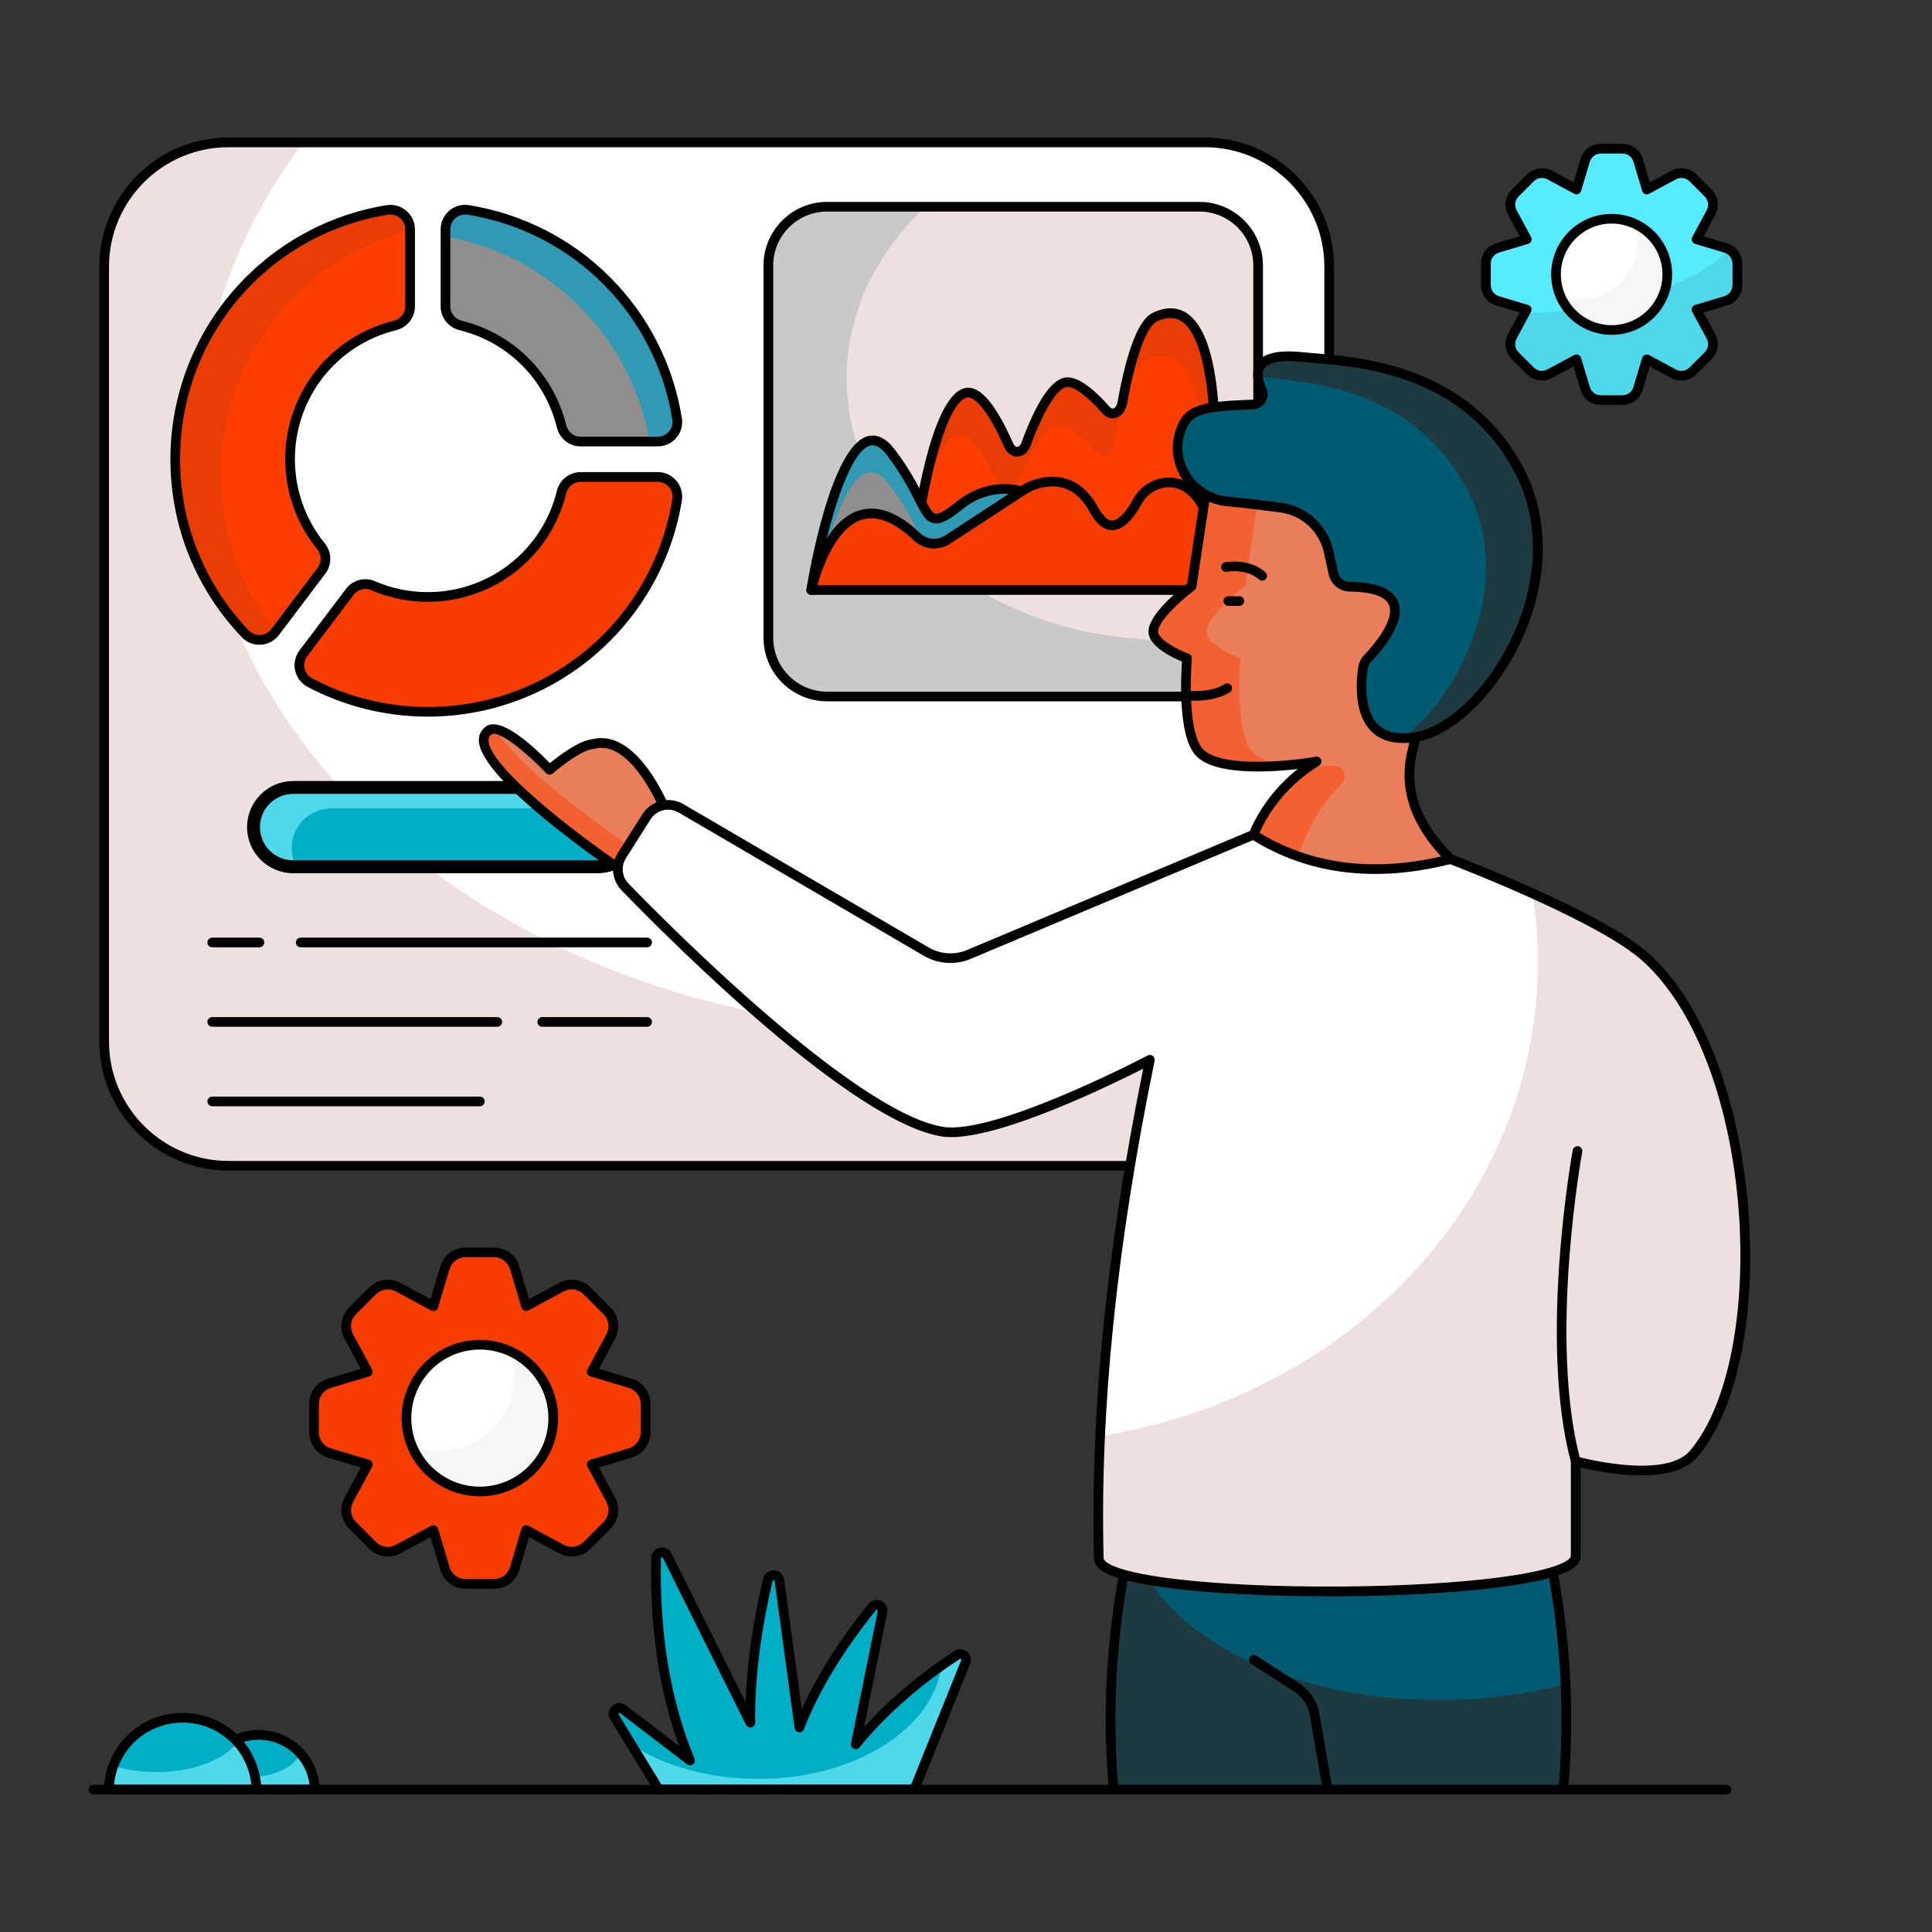
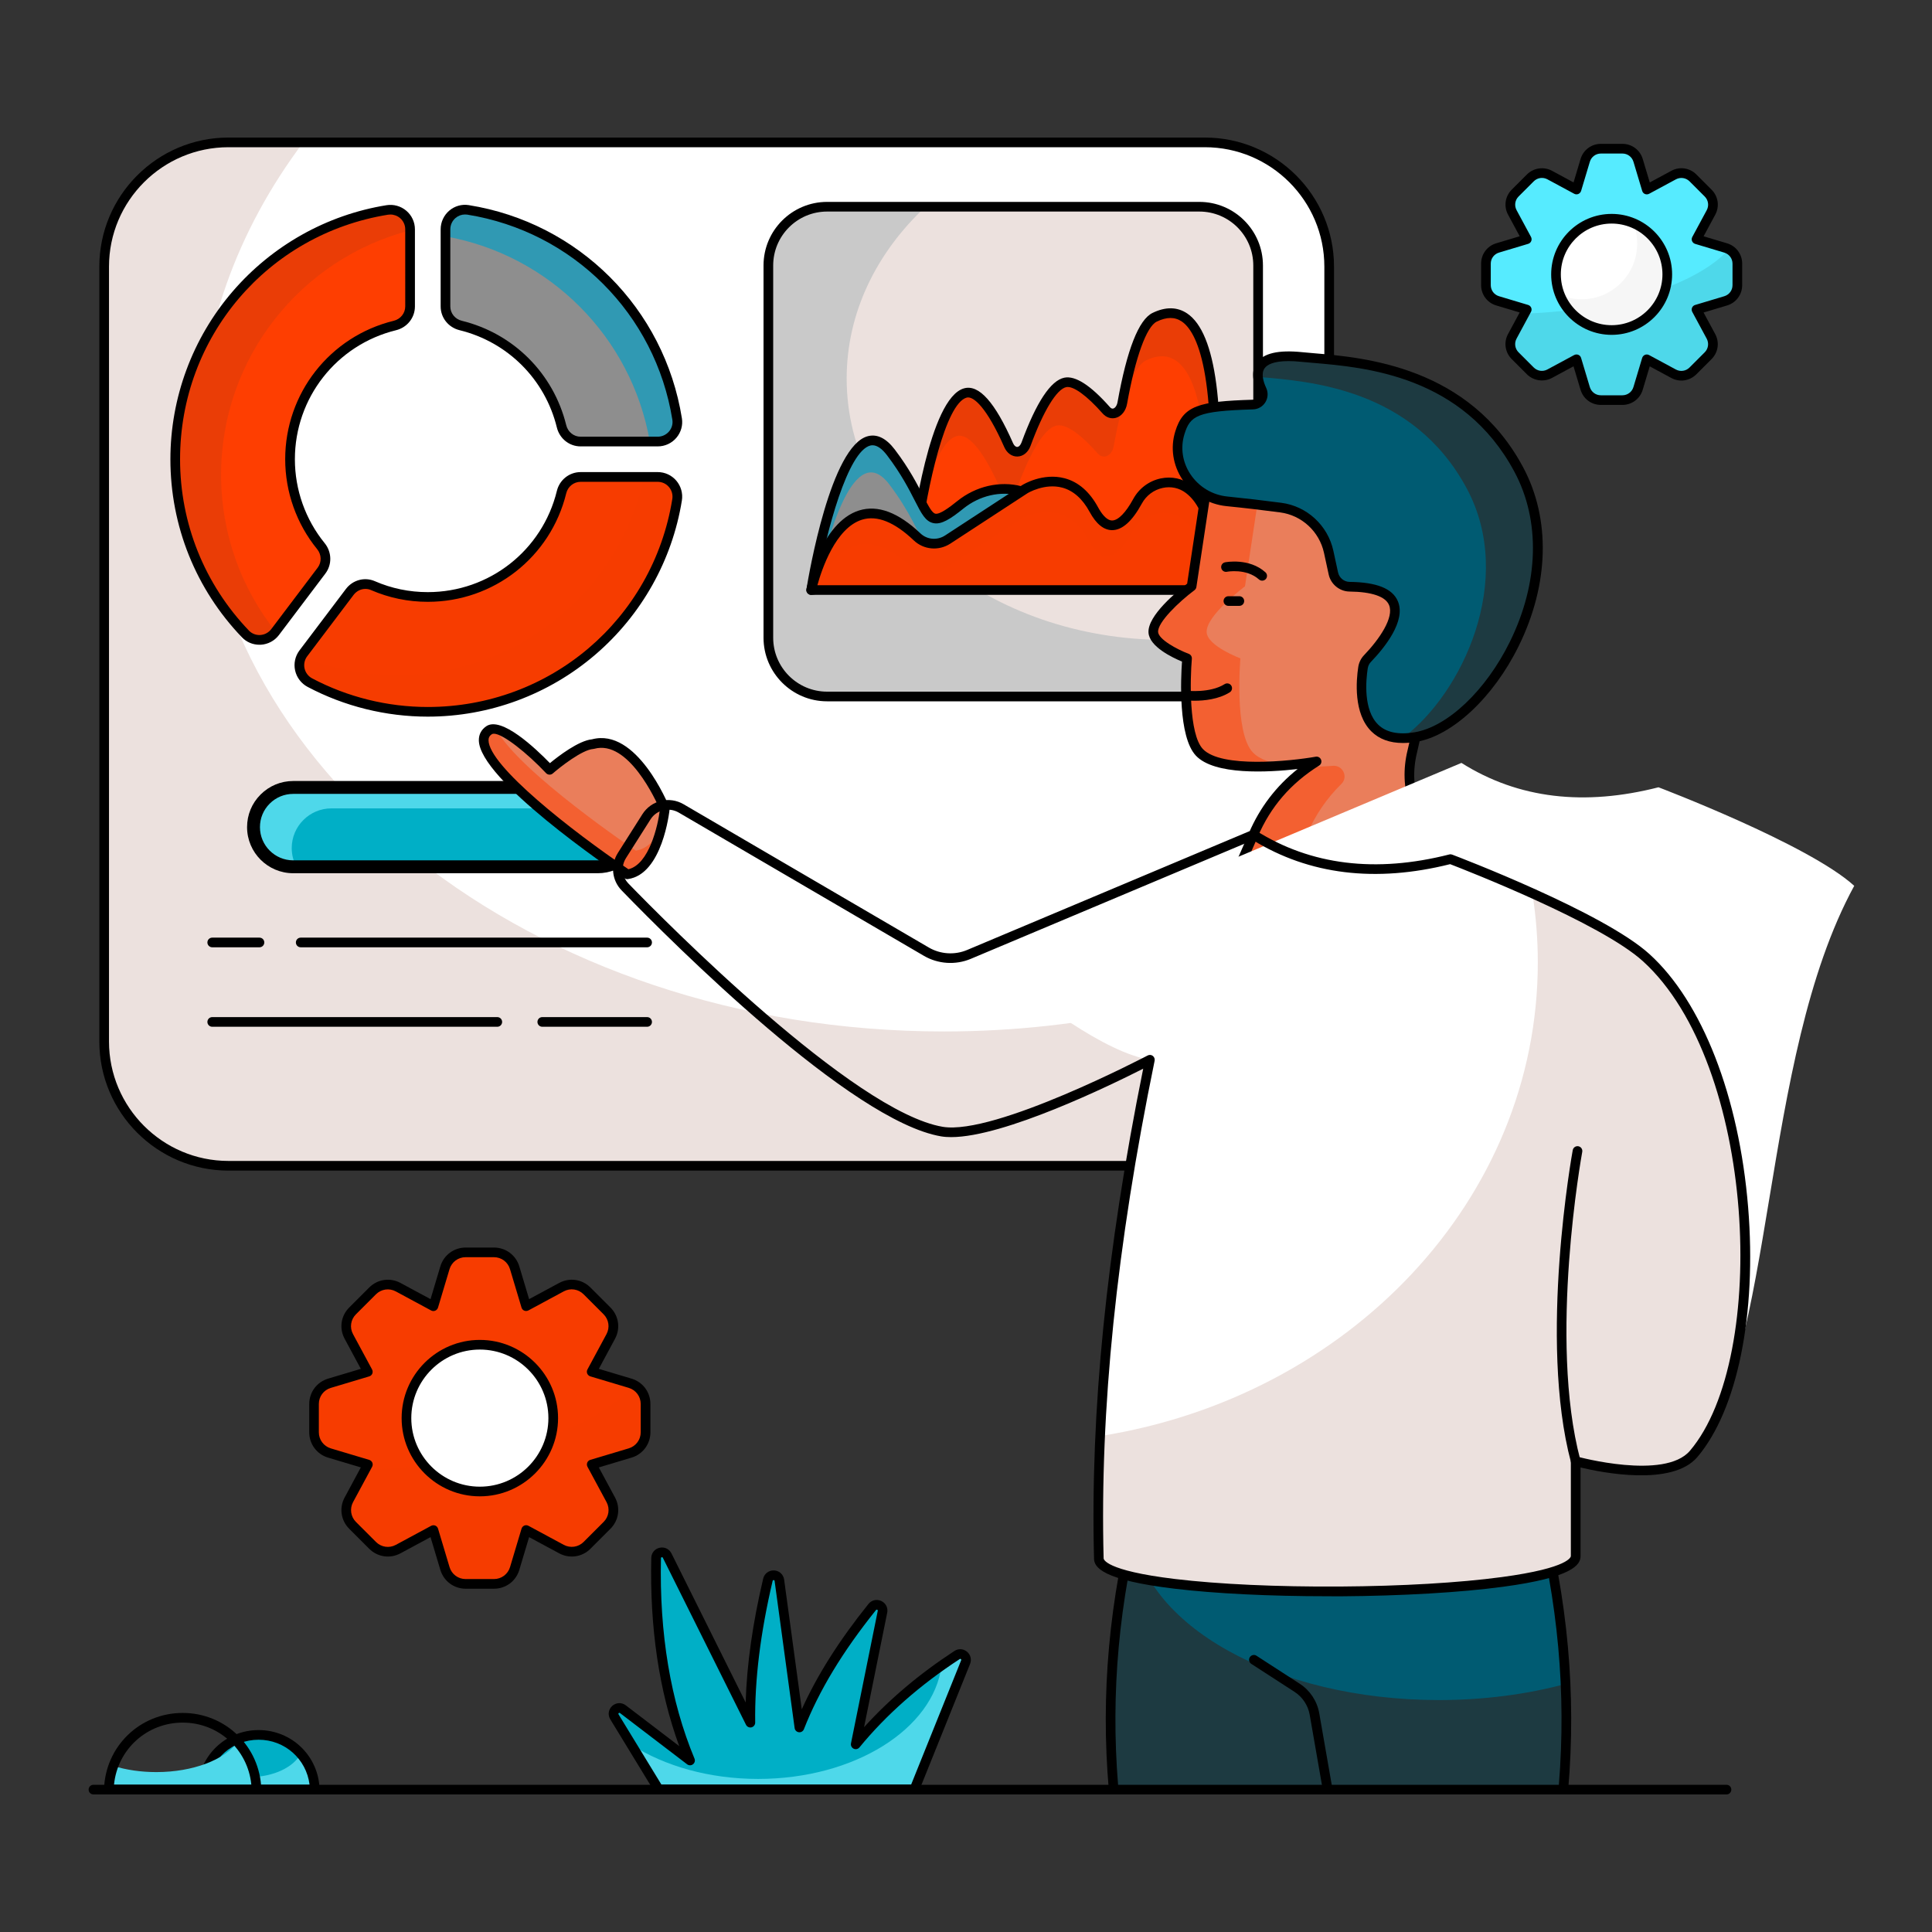
<svg xmlns="http://www.w3.org/2000/svg" xml:space="preserve" id="BusinessAnalysis" x="0" y="0" enable-background="new 0 0 600 600" version="1.1" viewBox="0 0 600 600">
  <rect x="0" y="0" width="600" height="600" fill="#333333" stroke="none" />
  <g fill="#000000" class="color000000 svgShape">
    <g fill="#000000" class="color000000 svgShape">
      <g fill="#000000" class="color000000 svgShape">
        <g fill="#000000" class="color000000 svgShape">
          <path d="M194.82,271.53c0,0-54.65-36.73-42.97-44.73c4.42-3.03,18.82,12.27,18.82,12.27s8.77-7.64,13.44-7.98      c12.81-3.56,22.35,20.11,22.35,20.11S204.46,270.17,194.82,271.53z" fill="#000000" class="color000000 svgShape" />
        </g>
      </g>
      <g fill="#000000" class="color000000 svgShape">
        <g fill="#000000" class="color000000 svgShape">
          <path d="M194.82,271.53c0,0-54.65-36.73-42.97-44.73c4.42-3.03,18.82,12.27,18.82,12.27s8.77-7.64,13.44-7.98      c12.81-3.56,22.35,20.11,22.35,20.11S204.46,270.17,194.82,271.53z" fill="#000000" class="color000000 svgShape" />
        </g>
      </g>
      <g fill="#000000" class="color000000 svgShape">
        <g fill="#000000" class="color000000 svgShape">
          <path d="M194.82,271.53c0,0-54.65-36.73-42.97-44.73c4.42-3.03,18.82,12.27,18.82,12.27s8.77-7.64,13.44-7.98      c12.81-3.56,22.35,20.11,22.35,20.11S204.46,270.17,194.82,271.53z" fill="#000000" class="color000000 svgShape" />
        </g>
      </g>
      <g fill="#000000" class="color000000 svgShape">
        <g fill="#000000" class="color000000 svgShape">
          <g fill="#000000" class="color000000 svgShape">
            <path fill="#ffffff" d="M412.79,82.81v240.63c0,21.32-17.28,38.6-38.6,38.6H70.95c-21.32,0-38.6-17.27-38.6-38.6V82.81       c0-21.31,17.27-38.59,38.6-38.59h303.24C395.5,44.22,412.79,61.5,412.79,82.81z" class="colorffffff svgShape" />
          </g>
          <g fill="#000000" class="color000000 svgShape">
            <path fill="#ece1de" d="M412.79,293.99v29.44c0,21.32-17.28,38.6-38.6,38.6H70.95c-21.32,0-38.6-17.27-38.6-38.6V82.81       c0-21.31,17.27-38.59,38.6-38.59h23.22c-20.53,27.31-32.32,59.2-32.32,93.27c0,100.97,103.56,182.84,231.3,182.84       C336.94,320.33,377.88,310.71,412.79,293.99z" class="colorece9de svgShape" />
          </g>
          <g fill="#000000" class="color000000 svgShape">
            <path d="M374.19,363.54H70.95c-22.11,0-40.1-17.99-40.1-40.1V82.81c0-22.1,17.99-40.09,40.1-40.09h303.24       c22.11,0,40.1,17.98,40.1,40.09v240.63C414.29,345.55,396.3,363.54,374.19,363.54z M70.95,45.72       c-20.46,0-37.1,16.64-37.1,37.09v240.63c0,20.45,16.64,37.1,37.1,37.1h303.24c20.45,0,37.1-16.64,37.1-37.1V82.81       c0-20.45-16.64-37.09-37.1-37.09H70.95z" fill="#000000" class="color000000 svgShape" />
          </g>
          <g fill="#000000" class="color000000 svgShape">
            <path fill="#00afc6" d="M197.97,256.87c0,3.4-1.38,6.48-3.62,8.71c-2.23,2.23-5.31,3.61-8.71,3.61H91.06       c-6.8,0-12.33-5.52-12.33-12.32c0-3.4,1.38-6.48,3.62-8.71c2.23-2.23,5.31-3.61,8.71-3.61h94.58       C192.44,244.55,197.97,250.07,197.97,256.87z" class="color3b6efd svgShape" />
          </g>
          <g fill="#000000" class="color000000 svgShape">
            <path fill="#4ed8ea" d="M196.51,251.05h-93.58c-3.41,0-6.48,1.38-8.71,3.61c-2.24,2.23-3.62,5.32-3.62,8.71       c0,2.1,0.53,4.09,1.46,5.82h-1c-6.8,0-12.33-5.52-12.33-12.32c0-3.4,1.38-6.48,3.62-8.71c2.23-2.23,5.31-3.61,8.71-3.61h94.58       C190.33,244.55,194.42,247.18,196.51,251.05z" class="color4e4eea svgShape" />
          </g>
          <g fill="#000000" class="color000000 svgShape">
            <path d="M185.64,271.19H91.06c-7.9,0-14.33-6.42-14.33-14.32c0-3.83,1.49-7.43,4.21-10.13c2.7-2.7,6.3-4.19,10.12-4.19h94.58       c7.9,0,14.33,6.42,14.33,14.32c0,3.83-1.49,7.43-4.21,10.13C193.06,269.7,189.47,271.19,185.64,271.19z M91.06,246.55       c-2.76,0-5.35,1.07-7.3,3.02c-1.96,1.95-3.03,4.54-3.03,7.3c0,5.69,4.63,10.32,10.33,10.32h94.58c2.76,0,5.35-1.07,7.3-3.02       c1.96-1.95,3.03-4.54,3.03-7.3c0-5.69-4.63-10.32-10.33-10.32H91.06z" fill="#000000" class="color000000 svgShape" />
          </g>
          <g fill="#000000" class="color000000 svgShape">
            <g fill="#000000" class="color000000 svgShape">
              <path d="M200.97,294.19H93.39c-0.83,0-1.5-0.67-1.5-1.5s0.67-1.5,1.5-1.5h107.58c0.83,0,1.5,0.67,1.5,1.5        S201.8,294.19,200.97,294.19z" fill="#000000" class="color000000 svgShape" />
            </g>
            <g fill="#000000" class="color000000 svgShape">
              <path d="M80.58,294.19H65.91c-0.83,0-1.5-0.67-1.5-1.5s0.67-1.5,1.5-1.5h14.67c0.83,0,1.5,0.67,1.5,1.5        S81.41,294.19,80.58,294.19z" fill="#000000" class="color000000 svgShape" />
            </g>
            <g fill="#000000" class="color000000 svgShape">
              <path d="M154.44,318.87H65.91c-0.83,0-1.5-0.67-1.5-1.5s0.67-1.5,1.5-1.5h88.53c0.83,0,1.5,0.67,1.5,1.5        S155.27,318.87,154.44,318.87z" fill="#000000" class="color000000 svgShape" />
            </g>
            <g fill="#000000" class="color000000 svgShape">
-               <path d="M149.02,343.56h-83.1c-0.83,0-1.5-0.67-1.5-1.5s0.67-1.5,1.5-1.5h83.1c0.83,0,1.5,0.67,1.5,1.5        S149.84,343.56,149.02,343.56z" fill="#000000" class="color000000 svgShape" />
-             </g>
+               </g>
          </g>
          <g fill="#000000" class="color000000 svgShape">
            <g fill="#000000" class="color000000 svgShape">
              <g fill="#000000" class="color000000 svgShape">
                <path fill="#fe3e01" d="M90.08,142.63c0-20.11,13.88-36.97,32.57-41.55c2.75-0.67,4.71-3.1,4.71-5.93V71.22         c0-3.77-3.38-6.62-7.11-6.02c-37.32,6.03-65.83,38.4-65.83,77.42c0,21.06,8.31,40.19,21.81,54.27         c2.57,2.68,6.96,2.36,9.2-0.61l14.42-19.09c1.71-2.27,1.6-5.39-0.2-7.6C93.67,162.24,90.08,152.86,90.08,142.63z" class="colorfe2001 svgShape" />
              </g>
            </g>
            <g fill="#000000" class="color000000 svgShape">
              <g fill="#000000" class="color000000 svgShape">
                <path fill="#ea3d06" d="M120.26,65.2c-37.32,6.02-65.83,38.41-65.83,77.42c0,21.06,8.3,40.19,21.81,54.27         c2.58,2.69,6.96,2.36,9.21-0.61l0.12-0.16c-10.58-13.37-16.91-30.27-16.91-48.66c0-36.49,24.95-67.18,58.7-75.92v-0.32         C127.36,67.46,123.97,64.6,120.26,65.2z" class="colorea1b06 svgShape" />
              </g>
            </g>
            <g fill="#000000" class="color000000 svgShape">
              <path fill="#f73c00" d="M180.33,148.12c-2.83,0-5.26,1.96-5.93,4.71c-4.58,18.69-21.44,32.57-41.55,32.57        c-6.05,0-11.82-1.26-17.04-3.53c-2.55-1.11-5.52-0.25-7.2,1.96L94.2,202.91c-2.28,3.01-1.29,7.33,2.05,9.09        c10.92,5.78,23.38,9.05,36.6,9.05c39.02,0,71.4-28.51,77.42-65.83c0.6-3.72-2.25-7.11-6.02-7.11H180.33z" class="colorf7ab00 svgShape" />
            </g>
            <g fill="#000000" class="color000000 svgShape">
              <path fill="#f63c00" d="M210.28,155.23c-6.02,37.32-38.4,65.82-77.42,65.82c-13.23,0-25.68-3.27-36.6-9.05        c-3.02-1.59-4.12-5.27-2.62-8.18c9.19,3.8,19.26,5.88,29.83,5.88c37.52,0,68.91-26.37,76.61-61.59h4.18        C208.03,148.12,210.88,151.51,210.28,155.23z" class="colorf68b00 svgShape" />
            </g>
          </g>
          <g fill="#000000" class="color000000 svgShape">
            <path fill="#8e8e8e" d="M138.35,71.22v23.96c0,2.83,1.97,5.23,4.72,5.9c15.41,3.78,27.55,15.92,31.33,31.33       c0.67,2.75,3.07,4.72,5.9,4.72h23.96c3.72,0,6.62-3.31,6.04-6.99c-5.33-33.32-31.64-59.63-64.96-64.96       C141.66,64.6,138.35,67.5,138.35,71.22z" class="color8a39e3 svgShape" />
          </g>
          <g fill="#000000" class="color000000 svgShape">
            <path fill="#3099b3" d="M204.26,137.13h-2.46c-5.63-32.39-31.1-57.97-63.45-63.72v-2.18c0-3.73,3.32-6.62,6.98-6.04       c33.32,5.34,59.64,31.64,64.96,64.96C210.89,133.82,207.98,137.13,204.26,137.13z" class="color7530b3 svgShape" />
          </g>
          <g fill="#000000" class="color000000 svgShape">
            <g fill="#000000" class="color000000 svgShape">
              <path d="M80.54,200.23c-2.04,0-3.98-0.82-5.39-2.29c-14.34-14.95-22.23-34.59-22.23-55.31c0-19.1,6.85-37.59,19.28-52.06        c12.3-14.32,29.28-23.85,47.81-26.84c2.22-0.36,4.47,0.27,6.18,1.72c1.7,1.44,2.67,3.55,2.67,5.78v23.93        c0,3.51-2.41,6.54-5.85,7.39c-18.5,4.53-31.43,21.02-31.43,40.09c0,9.46,3.28,18.71,9.24,26.03c2.25,2.76,2.35,6.65,0.23,9.45        l-14.42,19.09c-1.35,1.79-3.41,2.89-5.65,3.02C80.84,200.22,80.69,200.23,80.54,200.23z M121.24,66.62        c-0.25,0-0.5,0.02-0.75,0.06c-37.41,6.04-64.57,37.98-64.57,75.94c0,19.94,7.6,38.85,21.4,53.23c0.9,0.94,2.18,1.43,3.49,1.36        c1.36-0.08,2.61-0.75,3.43-1.83l14.42-19.09c1.28-1.69,1.21-4.06-0.17-5.75c-6.4-7.85-9.92-17.77-9.92-27.92        c0-20.46,13.86-38.14,33.71-43c2.1-0.51,3.57-2.35,3.57-4.47V71.22c0-1.35-0.59-2.62-1.61-3.49        C123.4,67.01,122.33,66.62,121.24,66.62z" fill="#000000" class="color000000 svgShape" />
            </g>
            <g fill="#000000" class="color000000 svgShape">
              <path d="M132.85,222.56c-12.99,0-25.89-3.19-37.3-9.23c-1.99-1.05-3.41-2.91-3.9-5.11c-0.48-2.17,0.01-4.44,1.35-6.22        l14.42-19.08c2.12-2.81,5.82-3.81,8.99-2.43c5.19,2.26,10.73,3.4,16.44,3.4c19.07,0,35.56-12.92,40.09-31.43        c0.84-3.45,3.88-5.85,7.39-5.85h23.93c2.23,0,4.33,0.97,5.78,2.67c1.45,1.71,2.08,3.96,1.72,6.18        c-2.99,18.53-12.52,35.51-26.84,47.81C170.44,215.71,151.96,222.56,132.85,222.56z M113.48,182.89        c-1.39,0-2.75,0.66-3.66,1.85L95.4,203.82c-0.81,1.07-1.11,2.44-0.82,3.76c0.3,1.33,1.16,2.46,2.37,3.1        c10.98,5.81,23.39,8.88,35.9,8.88c37.96,0,69.9-27.16,75.94-64.57c0.22-1.35-0.16-2.72-1.05-3.75        c-0.87-1.03-2.15-1.61-3.49-1.61h-23.93c-2.12,0-3.96,1.47-4.47,3.56c-4.86,19.85-22.54,33.71-43,33.71        c-6.13,0-12.06-1.23-17.63-3.65C114.66,183,114.06,182.89,113.48,182.89z" fill="#000000" class="color000000 svgShape" />
            </g>
          </g>
          <g fill="#000000" class="color000000 svgShape">
            <path fill="#ece1de" d="M390.72,82.44v115.62c0,10.08-8.17,18.24-18.24,18.24H256.86c-10.08,0-18.24-8.16-18.24-18.24V82.44       c0-10.07,8.16-18.24,18.24-18.24h115.62C382.55,64.2,390.72,72.37,390.72,82.44z" class="colorece9de svgShape" />
          </g>
          <g fill="#000000" class="color000000 svgShape">
            <path fill="#c9c9c9" d="M390.72,195.32v2.74c0,10.08-8.17,18.24-18.24,18.24H256.86c-10.08,0-18.24-8.16-18.24-18.24V82.44       c0-10.07,8.16-18.24,18.24-18.24h30.57c-15.25,14.27-24.49,32.94-24.49,53.37c0,44.82,44.44,81.16,99.26,81.16       C372.11,198.72,381.69,197.54,390.72,195.32z" class="colorc5bfbe svgShape" />
          </g>
          <g fill="#000000" class="color000000 svgShape">
            <path d="M372.47,217.8H256.86c-10.89,0-19.74-8.86-19.74-19.74V82.44c0-10.89,8.86-19.74,19.74-19.74h115.62       c10.89,0,19.74,8.86,19.74,19.74v115.62C392.22,208.95,383.36,217.8,372.47,217.8z M256.86,65.7       c-9.23,0-16.74,7.51-16.74,16.74v115.62c0,9.23,7.51,16.74,16.74,16.74h115.62c9.23,0,16.74-7.51,16.74-16.74V82.44       c0-9.23-7.51-16.74-16.74-16.74H256.86z" fill="#000000" class="color000000 svgShape" />
          </g>
          <g fill="#000000" class="color000000 svgShape">
            <g fill="#000000" class="color000000 svgShape">
              <path fill="#fe3e01" d="M284.3,168.2c0,0,5.36-43.36,15.51-46.15c4.78-1.31,10.21,8.86,13.44,16.21c1.26,2.86,4.29,2.68,5.38-0.3        c2.77-7.55,7.48-18.24,12.21-19.2c3.6-0.73,9.05,4.51,12.7,8.65c1.77,2,4.43,0.82,4.98-2.26c1.63-9.12,5.04-24.2,10.05-26.62        c13.11-6.36,21.95,10.32,17.78,67.87l-86.46,11.31L284.3,168.2z" class="colorfe2001 svgShape" />
            </g>
          </g>
          <g fill="#000000" class="color000000 svgShape">
            <g fill="#000000" class="color000000 svgShape">
              <path fill="#ea3d06" d="M376.36,166.4l-1.91,0.25c1.96-46.96-6.48-60.59-18.53-54.74c-5.01,2.43-8.41,17.5-10.05,26.63        c-0.55,3.09-3.22,4.27-4.99,2.26c-3.66-4.14-9.09-9.38-12.7-8.65c-4.73,0.96-9.44,11.64-12.22,19.19        c-1.09,2.99-4.13,3.16-5.38,0.3c-3.24-7.34-8.67-17.51-13.45-16.21c-5.04,1.38-8.89,12.77-11.5,23.88        c2.17-12.84,6.96-35.29,14.17-37.26c4.79-1.32,10.21,8.85,13.45,16.21c1.26,2.85,4.29,2.68,5.39-0.3        c2.78-7.55,7.48-18.23,12.21-19.2c3.61-0.73,9.05,4.52,12.71,8.66c1.77,2,4.43,0.82,4.99-2.27        c1.63-9.12,5.04-24.2,10.04-26.62C371.69,92.17,380.54,108.84,376.36,166.4z" class="colorea1b06 svgShape" />
            </g>
          </g>
          <g fill="#000000" class="color000000 svgShape">
            <g fill="#000000" class="color000000 svgShape">
              <path d="M289.9,179.21c-0.53,0-1.02-0.28-1.29-0.74l-5.6-9.51c-0.17-0.28-0.24-0.62-0.2-0.95c0.56-4.54,5.79-44.45,16.6-47.41        c4.63-1.27,9.6,4.31,15.21,17.05c0.32,0.73,0.81,1.15,1.28,1.15c0.52-0.02,1.02-0.54,1.33-1.36        c4.59-12.51,9.08-19.29,13.32-20.15c3.42-0.69,8.17,2.38,14.13,9.13c0.35,0.4,0.71,0.55,1.07,0.45        c0.5-0.14,1.1-0.81,1.31-1.98c2.92-16.31,6.58-25.63,10.87-27.71c4.06-1.97,7.69-1.91,10.78,0.18        c8.96,6.07,12.04,29.34,9.15,69.15c-0.05,0.71-0.6,1.29-1.3,1.38L290.1,179.2C290.03,179.21,289.97,179.21,289.9,179.21z         M285.85,167.88l4.84,8.22l84.26-11.02c3.48-49.68-3.46-62.2-7.93-65.23c-2.17-1.47-4.71-1.46-7.78,0.03        c-3.19,1.55-6.64,11.09-9.22,25.54c-0.39,2.19-1.72,3.86-3.46,4.34c-1.47,0.41-3.02-0.09-4.13-1.36        c-4.91-5.56-9.12-8.61-11.28-8.18c-2.98,0.6-7.13,7.42-11.1,18.24c-0.73,1.99-2.28,3.27-4.05,3.32        c-1.72,0.05-3.28-1.04-4.12-2.94c-5.38-12.21-9.56-15.94-11.67-15.36C293.59,125.31,287.93,151.46,285.85,167.88z" fill="#000000" class="color000000 svgShape" />
            </g>
          </g>
          <g fill="#000000" class="color000000 svgShape">
            <path d="M204.26,138.63H180.3c-3.49,0-6.51-2.41-7.36-5.86c-3.67-14.98-15.26-26.56-30.23-30.23       c-3.45-0.85-5.86-3.87-5.86-7.36V71.22c0-2.24,0.98-4.36,2.68-5.81c1.68-1.43,3.88-2.05,6.04-1.71       c34.14,5.46,60.74,32.07,66.2,66.21c0.35,2.16-0.28,4.36-1.71,6.04C208.62,137.66,206.5,138.63,204.26,138.63z M144.4,66.61       c-1.06,0-2.09,0.38-2.92,1.08c-1.04,0.88-1.63,2.17-1.63,3.53v23.96c0,2.1,1.47,3.93,3.57,4.44       c16.07,3.94,28.49,16.37,32.43,32.43c0.52,2.1,2.34,3.57,4.44,3.57h23.96c1.36,0,2.64-0.59,3.53-1.63       c0.86-1.01,1.23-2.33,1.03-3.62c-5.26-32.85-30.86-58.46-63.72-63.72C144.87,66.63,144.63,66.61,144.4,66.61z" fill="#000000" class="color000000 svgShape" />
          </g>
          <g fill="#000000" class="color000000 svgShape">
            <path d="M200.97,318.87h-32.56c-0.83,0-1.5-0.67-1.5-1.5s0.67-1.5,1.5-1.5h32.56c0.83,0,1.5,0.67,1.5,1.5       S201.8,318.87,200.97,318.87z" fill="#000000" class="color000000 svgShape" />
          </g>
          <g fill="#000000" class="color000000 svgShape">
            <path fill="#8e8e8e" d="M334.37,171.23l-82.45,12.01c0,0,10.07-62.09,24.77-42.73c13.4,17.64,9.02,26.38,21.57,16.26       c5.23-4.22,12.12-5.99,18.62-4.31C323.18,154.09,330.08,158.94,334.37,171.23z" class="color8a39e3 svgShape" />
          </g>
          <g fill="#000000" class="color000000 svgShape">
            <path fill="#3099b3" d="M334.37,171.23l-5.02,0.73c-3.89-5.71-8.57-8.42-12.97-9.56c-6.5-1.68-13.4,0.09-18.62,4.31       c-12.55,10.12-8.17,1.39-21.57-16.26c-10.86-14.3-19.19,15.86-22.8,32.58l-1.47,0.21c0,0,10.07-62.09,24.77-42.73       c13.4,17.64,9.02,26.38,21.57,16.26c5.23-4.22,12.12-5.98,18.62-4.31C323.18,154.08,330.08,158.94,334.37,171.23z" class="color7530b3 svgShape" />
          </g>
          <g fill="#000000" class="color000000 svgShape">
            <path d="M251.92,184.74c-0.4,0-0.79-0.16-1.07-0.45c-0.33-0.34-0.49-0.82-0.41-1.29c0.74-4.56,7.57-44.67,19.13-47.55       c2.87-0.72,5.67,0.68,8.31,4.15c4.54,5.98,7.05,10.91,8.89,14.51c1.54,3.01,2.65,5.19,3.72,5.42c1.36,0.29,4.36-1.95,6.82-3.93       c5.73-4.62,13.18-6.34,19.94-4.59c8.49,2.2,14.73,8.84,18.53,19.73c0.15,0.42,0.1,0.89-0.13,1.27       c-0.23,0.38-0.62,0.64-1.07,0.71l-82.45,12.01C252.06,184.74,251.99,184.74,251.92,184.74z M270.98,138.28       c-0.23,0-0.46,0.03-0.68,0.08c-6.98,1.74-13.67,26.54-16.56,43.1l78.58-11.45c-3.48-8.87-8.79-14.29-15.81-16.1       c-5.84-1.51-12.31,0-17.31,4.02c-4.05,3.27-6.87,5.06-9.33,4.53c-2.48-0.53-3.72-2.96-5.77-6.99c-1.79-3.5-4.23-8.3-8.61-14.06       C273.91,139.33,272.39,138.28,270.98,138.28z" fill="#000000" class="color000000 svgShape" />
          </g>
          <g fill="#000000" class="color000000 svgShape">
            <path fill="#f73c00" d="M251.92,183.24c0,0,8.49-39.71,32.89-16.5c2.58,2.46,6.54,2.77,9.52,0.82l23.98-15.66       c0,0,13.42-8.32,21.41,6.4c5.14,9.48,10.44,3.12,13.55-2.61c3.14-5.78,10.68-7.75,15.92-3.77c3.2,2.43,6.03,6.8,7.17,14.49       v16.84H251.92z" class="colorf7ab00 svgShape" />
          </g>
          <g fill="#000000" class="color000000 svgShape">
            <path fill="#f63c00" d="M376.36,166.4v16.85h-1.63v-7.36c-1.14-7.69-3.98-12.06-7.17-14.49c-5.24-3.99-12.77-2.01-15.92,3.77       c-3.12,5.72-8.41,12.09-13.55,2.62c-7.98-14.72-21.41-6.4-21.41-6.4l-23.98,15.67c-2.99,1.95-6.93,1.63-9.52-0.82       c-16.26-15.46-25.45-3.02-29.77,7.02h-1.49c0,0,8.49-39.72,32.89-16.51c2.59,2.45,6.54,2.77,9.52,0.82l23.98-15.67       c0,0,13.43-8.31,21.41,6.4c5.15,9.47,10.43,3.12,13.55-2.62c3.15-5.77,10.69-7.75,15.93-3.77       C372.39,154.34,375.22,158.72,376.36,166.4z" class="colorf68b00 svgShape" />
          </g>
          <g fill="#000000" class="color000000 svgShape">
            <path d="M376.36,184.74H251.92c-0.45,0-0.88-0.2-1.17-0.56c-0.29-0.35-0.4-0.81-0.3-1.26c0.18-0.85,4.56-20.74,16.37-24.4       c5.77-1.79,12.17,0.61,19.02,7.12c2.08,1.98,5.23,2.24,7.67,0.65l23.98-15.66c0.29-0.18,6.39-3.89,13.14-2.1       c4.26,1.13,7.76,4.17,10.4,9.04c1.01,1.85,2.58,4.06,4.34,4.07c0,0,0,0,0,0c1.87,0,4.26-2.43,6.57-6.68       c1.78-3.27,4.87-5.59,8.49-6.37c3.46-0.74,6.89,0.01,9.66,2.12c4.08,3.1,6.68,8.3,7.75,15.46c0.01,0.07,0.02,0.15,0.02,0.22       v16.84C377.86,184.07,377.19,184.74,376.36,184.74z M253.85,181.74h121.02v-15.23c-0.95-6.3-3.17-10.81-6.58-13.41       c-2.06-1.57-4.63-2.13-7.21-1.57c-2.76,0.59-5.12,2.37-6.48,4.87c-2.98,5.47-6.07,8.24-9.21,8.24c0,0,0,0,0,0       c-2.6,0-4.95-1.9-6.98-5.64c-2.22-4.1-5.09-6.64-8.51-7.56c-5.48-1.47-10.74,1.69-10.79,1.73l-23.95,15.64       c-3.61,2.36-8.29,1.95-11.38-0.99c-6-5.7-11.4-7.87-16.06-6.43C259.46,163.95,255.18,176.91,253.85,181.74z" fill="#000000" class="color000000 svgShape" />
          </g>
        </g>
        <g fill="#000000" class="color000000 svgShape">
          <path fill="#00afc6" d="M299.89,516.16l-15.91,39.55h-79.43l-13.74-22.53c-1.04-1.7,1.05-3.58,2.64-2.37l20.84,15.91      c-7.89-18.96-11.04-40.09-10.52-62.86c0.05-1.88,2.59-2.44,3.43-0.76l25.83,51.88c-0.19-14.45,1.92-29.28,5.46-44.37      c0.46-1.95,3.29-1.82,3.56,0.17l6.22,45.7c5.02-12.8,12.85-25.24,22.62-37.41c1.19-1.48,3.56-0.38,3.19,1.47l-8.32,41.18      c8.81-10.74,19.43-19.88,31.49-27.75C298.71,513.01,300.55,514.53,299.89,516.16z" class="color3b6efd svgShape" />
        </g>
        <g fill="#000000" class="color000000 svgShape">
          <path fill="#4ed8ea" d="M299.89,516.16l-15.91,39.55h-79.43l-8.43-13.83c10.25,6.55,24.09,10.58,39.33,10.58      c29.87,0,54.39-15.47,56.97-35.21c1.58-1.12,3.19-2.21,4.83-3.28C298.71,513.01,300.55,514.53,299.89,516.16z" class="color4e4eea svgShape" />
        </g>
        <g fill="#000000" class="color000000 svgShape">
          <g fill="#000000" class="color000000 svgShape">
            <g fill="#000000" class="color000000 svgShape">
              <path fill="#ea7e5b" d="M194.82,271.53c0,0-54.65-36.73-42.97-44.73c4.42-3.03,18.82,12.27,18.82,12.27s8.77-7.64,13.44-7.98        c12.81-3.56,22.35,20.11,22.35,20.11S204.46,270.17,194.82,271.53z" class="colorea865b svgShape" />
            </g>
          </g>
          <g fill="#000000" class="color000000 svgShape">
            <g fill="#000000" class="color000000 svgShape">
              <path fill="#f36031" d="M205.35,257.17c-1.42,5.68-4.47,13.5-10.53,14.36c0,0-54.64-36.72-42.97-44.73        c0.59-0.4,1.35-0.48,2.24-0.31c7.21,13.37,43.36,37.67,43.36,37.67C201.05,263.65,203.59,260.69,205.35,257.17z" class="colord97659 svgShape" />
            </g>
          </g>
          <g fill="#000000" class="color000000 svgShape">
            <path d="M194.82,273.03c-0.3,0-0.59-0.09-0.84-0.26c-4.63-3.11-45.21-30.74-45.27-42.89c-0.01-1.8,0.78-3.29,2.29-4.33       c4.69-3.22,15.34,6.88,19.78,11.45c2.6-2.14,8.91-7,13.07-7.4c13.86-3.67,23.59,20.02,24,21.03c0.09,0.23,0.13,0.47,0.1,0.72       c-0.09,0.82-2.25,20.15-12.92,21.65C194.96,273.02,194.89,273.03,194.82,273.03z M153.38,227.86c-0.27,0-0.5,0.06-0.68,0.18       c-0.68,0.47-0.99,1.04-0.98,1.84c0.04,7.93,25.8,28.16,43.44,40.07c6.4-1.52,9.17-13.45,9.78-18.52       c-1.2-2.8-9.82-21.82-20.41-18.88c-0.1,0.03-0.2,0.04-0.3,0.05c-3.42,0.24-10.23,5.57-12.56,7.61       c-0.61,0.53-1.53,0.48-2.08-0.1C163.76,233.91,156.18,227.86,153.38,227.86z" fill="#000000" class="color000000 svgShape" />
          </g>
        </g>
        <g fill="#000000" class="color000000 svgShape">
          <path d="M536.18,557.28H29.02c-0.83,0-1.5-0.67-1.5-1.5s0.67-1.5,1.5-1.5h507.16c0.83,0,1.5,0.67,1.5,1.5      S537.01,557.28,536.18,557.28z" fill="#000000" class="color000000 svgShape" />
        </g>
        <g fill="#000000" class="color000000 svgShape">
          <path fill="#005b72" d="M485.51,555.78H345.85c-2.67-30.65,0.48-60.31,8.09-89.25h123.47      C485.03,495.47,488.17,525.12,485.51,555.78z" class="color364262 svgShape" />
        </g>
        <g fill="#000000" class="color000000 svgShape">
          <path fill="#1d3a41" d="M485.51,555.77H345.86c-2.41-27.63-0.09-54.43,5.97-80.64c2.74,29.45,44.24,52.84,95.02,52.84      c14.03,0,27.36-1.79,39.34-5C486.67,533.79,486.46,544.71,485.51,555.77z" class="color1d2741 svgShape" />
        </g>
        <g fill="#000000" class="color000000 svgShape">
          <path d="M485.51,557.28H345.85c-0.78,0-1.43-0.59-1.49-1.37c-2.59-29.76,0.07-59.12,8.13-89.76c0.17-0.66,0.77-1.12,1.45-1.12      h123.47c0.68,0,1.28,0.46,1.45,1.12c8.06,30.64,10.72,60,8.14,89.76C486.93,556.68,486.28,557.28,485.51,557.28z M347.23,554.28      h136.89c2.33-28.58-0.25-56.82-7.87-86.25H355.1C347.48,497.45,344.9,525.69,347.23,554.28z" fill="#000000" class="color000000 svgShape" />
        </g>
        <g fill="#000000" class="color000000 svgShape">
          <path fill="#ea7e5b" d="M389.25,259.23c4.29-9.99,11.03-17.35,19.63-22.74c0,0-28.91,5.12-36.41-2.83      c-5.84-6.19-3.82-29.18-3.82-29.18s-10.19-3.82-10.48-8.07c-0.36-5.17,11.9-14.31,11.9-14.31l4.53-30.03l66.01,4.53      c0,0,0.28,43.82,0.09,62.55c-0.05,4.82-0.97,9.54-2.11,14.23c-2.88,11.8,1.22,22.92,11.86,33.43l-35.9,24.14l-29.46-22.15      L389.25,259.23z" class="colorea865b svgShape" />
        </g>
        <g fill="#000000" class="color000000 svgShape">
          <path fill="#f36031" d="M372.47,233.64c-5.83-6.19-3.83-29.17-3.83-29.17s-10.19-3.83-10.48-8.07      c-0.36-5.18,11.9-14.31,11.9-14.31l4.54-30.03l16.41,1.13l-4.37,28.9c0,0-12.26,9.13-11.9,14.31      c0.29,4.25,10.48,8.07,10.48,8.07s-2.01,22.99,3.83,29.17c2.13,2.26,5.97,3.46,10.4,4.03      C390.32,238.48,377.18,238.64,372.47,233.64z" class="colord97659 svgShape" />
        </g>
        <g fill="#000000" class="color000000 svgShape">
          <path fill="#f36031" d="M401.66,268.78l21.64,16.27l-8.75,5.88l-29.46-22.15l4.17-9.56c3.88-9.02,9.77-15.91,17.22-21.12      c2.57,0.02,5.14-0.09,7.52-0.27c3.04-0.22,4.76,3.48,2.59,5.61c-4.44,4.35-8.07,9.55-10.75,15.78L401.66,268.78z" class="colord97659 svgShape" />
        </g>
        <g fill="#000000" class="color000000 svgShape">
          <path d="M414.55,292.43c-0.32,0-0.64-0.1-0.9-0.3l-29.46-22.15c-0.56-0.42-0.75-1.16-0.47-1.8l4.17-9.55      c3.37-7.85,8.44-14.49,15.1-19.8c-9.15,1.05-25.81,1.98-31.59-4.15c-5.56-5.9-4.68-24.12-4.32-29.22      c-3.04-1.26-10.1-4.64-10.4-8.96c-0.37-5.34,9.05-12.98,12-15.24l4.44-29.43c0.12-0.77,0.81-1.32,1.59-1.27l66.01,4.53      c0.78,0.05,1.39,0.7,1.4,1.49c0,0.44,0.28,44.04,0.09,62.58c-0.05,5.27-1.12,10.32-2.15,14.57c-2.74,11.23,1.01,21.69,11.45,32      c0.32,0.32,0.48,0.76,0.44,1.21c-0.04,0.45-0.28,0.85-0.66,1.1l-35.9,24.14C415.13,292.35,414.84,292.43,414.55,292.43z       M386.93,268.29l27.66,20.8l33.52-22.53c-10.13-10.58-13.83-21.86-10.98-33.55c1-4.08,2.02-8.92,2.07-13.89      c0.17-16.63-0.04-53.52-0.08-61.14l-63.24-4.34l-4.33,28.66c-0.06,0.39-0.27,0.74-0.59,0.98c-4.82,3.6-11.51,10.01-11.3,13      c0.15,2.25,5.77,5.37,9.51,6.77c0.63,0.24,1.03,0.86,0.97,1.54c-0.54,6.21-0.98,23.35,3.42,28.02      c5.69,6.03,27.23,3.77,35.05,2.39c0.71-0.13,1.4,0.27,1.66,0.94c0.26,0.67,0.01,1.43-0.6,1.81      c-8.82,5.54-15.05,12.75-19.05,22.07c0,0,0,0.01,0,0.01L386.93,268.29z M389.25,259.23L389.25,259.23L389.25,259.23z" fill="#000000" class="color000000 svgShape" />
        </g>
        <g fill="#000000" class="color000000 svgShape">
          <path fill="#60e5f6" d="M368.35,215.99c0,0,7.66,0.95,12.76-2.26" class="color60baf6 svgShape" />
          <path d="M371,217.62c-1.61,0-2.71-0.13-2.83-0.14c-0.82-0.1-1.4-0.85-1.3-1.67c0.1-0.82,0.85-1.41,1.67-1.31      c0.07,0.01,7.21,0.84,11.78-2.04c0.7-0.44,1.63-0.23,2.07,0.47c0.44,0.7,0.23,1.63-0.47,2.07      C378.4,217.21,373.88,217.62,371,217.62z" fill="#000000" class="color000000 svgShape" />
        </g>
        <g fill="#000000" class="color000000 svgShape">
          <path d="M384.89,188.16h-3.4c-0.83,0-1.5-0.67-1.5-1.5s0.67-1.5,1.5-1.5h3.4c0.83,0,1.5,0.67,1.5,1.5      S385.72,188.16,384.89,188.16z" fill="#000000" class="color000000 svgShape" />
        </g>
        <g fill="#000000" class="color000000 svgShape">
          <path d="M391.98,180.33c-0.36,0-0.71-0.13-1-0.38c-3.93-3.52-9.89-2.4-9.95-2.38c-0.81,0.16-1.6-0.37-1.76-1.18      c-0.16-0.81,0.37-1.6,1.18-1.76c0.3-0.06,7.5-1.41,12.53,3.09c0.62,0.55,0.67,1.5,0.12,2.12      C392.8,180.16,392.39,180.33,391.98,180.33z" fill="#000000" class="color000000 svgShape" />
        </g>
        <g fill="#000000" class="color000000 svgShape">
          <path fill="#005b72" d="M439.57,228.9c-18.61,3.1-17.17-15.61-16.27-21.53c0.16-1.07,0.64-2.07,1.39-2.85      c4.37-4.55,19.5-22.02-5.59-22.31c-2.43-0.03-4.51-1.77-5.02-4.14l-1.45-6.69c-1.58-7.25-7.56-12.79-14.91-13.74      c-4.72-0.63-10.43-1.32-16.69-1.95c-10.42-1.05-17.72-11.29-14.64-21.26c2.17-7.11,6.02-8.29,22.66-8.79      c2.32-0.05,3.77-2.45,2.81-4.54c-2.26-4.85-2.99-11.79,12.34-10.24c14.46,1.45,49.73,1.81,67.45,34.95      C490.07,180.21,461.65,225.23,439.57,228.9z" class="color364262 svgShape" />
        </g>
        <g fill="#000000" class="color000000 svgShape">
          <path fill="#1d3a41" d="M439.57,228.9c-1.46,0.24-2.79,0.35-4.01,0.34c18.61-13.77,35.12-49.22,19.99-77.48      c-16.75-31.31-49.17-33.36-64.88-34.71c-0.33-3.85,2.25-7.32,13.55-6.18c14.46,1.45,49.73,1.81,67.45,34.95      C490.07,180.21,461.65,225.23,439.57,228.9z" class="color1d2741 svgShape" />
        </g>
        <g fill="#000000" class="color000000 svgShape">
          <path d="M435.68,230.74c-4.09,0-7.37-1.2-9.78-3.59c-5.6-5.53-4.72-15.84-4.08-20.01c0.21-1.39,0.83-2.66,1.79-3.66      c4.81-5.01,9.38-11.74,7.77-15.58c-1.11-2.66-5.37-4.11-12.29-4.19c-3.09-0.04-5.81-2.28-6.46-5.32l-1.45-6.69      c-1.45-6.65-6.93-11.7-13.63-12.57c-5.36-0.71-11.11-1.39-16.64-1.94c-5.6-0.56-10.6-3.58-13.71-8.28      c-2.96-4.47-3.77-9.9-2.21-14.92c2.46-8.06,7.33-9.35,24.05-9.85c0.59-0.01,1.09-0.3,1.39-0.78c0.31-0.5,0.35-1.09,0.1-1.63      c-1.73-3.72-1.81-6.87-0.22-9.1c2.09-2.94,6.69-4.01,14.08-3.26c1.1,0.11,2.33,0.22,3.67,0.33c15.65,1.33,48.21,4.1,64.96,35.41      c8.59,16.06,8.09,36.31-1.38,55.54c-7.84,15.93-20.62,27.88-31.8,29.74C438.35,230.62,436.98,230.74,435.68,230.74z       M400.15,112.14c-4.72,0-6.65,1.15-7.42,2.23c-1.17,1.65-0.37,4.23,0.5,6.1c0.67,1.46,0.57,3.14-0.28,4.49      c-0.83,1.33-2.28,2.15-3.86,2.18c-17.32,0.52-19.49,1.93-21.26,7.73c-1.29,4.16-0.61,8.67,1.85,12.38      c2.61,3.94,6.81,6.48,11.51,6.95c5.56,0.56,11.35,1.24,16.73,1.95c7.96,1.03,14.46,7.02,16.17,14.91l1.45,6.7      c0.36,1.69,1.86,2.93,3.57,2.95c8.45,0.1,13.36,2.07,15.02,6.03c2.57,6.12-4.15,14.42-8.38,18.82      c-0.53,0.55-0.87,1.25-0.99,2.03c-0.57,3.72-1.4,12.87,3.22,17.43c2.46,2.43,6.27,3.24,11.32,2.4c0,0,0,0,0,0      c10.27-1.71,22.17-13,29.6-28.1c9.04-18.35,9.55-37.6,1.42-52.8c-15.98-29.87-46.28-32.45-62.57-33.83      c-1.35-0.11-2.59-0.22-3.71-0.33C402.58,112.2,401.29,112.14,400.15,112.14z" fill="#000000" class="color000000 svgShape" />
        </g>
        <g fill="#000000" class="color000000 svgShape">
-           <path fill="#ffffff" d="M525.97,451.52c-8.57,10.06-36.63,2.27-36.63,2.27v29.46c0.09,14.14-148,14.87-148.09,0.77      c-1.31-50.82,5.12-102.58,15.87-154.89c0,0-47.73,25.11-64.6,22.3c-27.33-4.62-82.5-59.56-98.37-75.93      c-2.58-2.63-2.99-6.71-1-9.84l7.62-12.01c2.31-3.63,7.07-4.76,10.79-2.58l76.11,44.47c4.03,2.36,8.93,2.68,13.24,0.86      l88.35-37.17c17.77,11.2,38.26,13.42,61.2,7.57c0,0,46.51,17.63,60.79,30.6C546.32,329.22,551.67,421.28,525.97,451.52z" class="colorffffff svgShape" />
+           <path fill="#ffffff" d="M525.97,451.52c-8.57,10.06-36.63,2.27-36.63,2.27v29.46c0.09,14.14-148,14.87-148.09,0.77      c-1.31-50.82,5.12-102.58,15.87-154.89c-27.33-4.62-82.5-59.56-98.37-75.93      c-2.58-2.63-2.99-6.71-1-9.84l7.62-12.01c2.31-3.63,7.07-4.76,10.79-2.58l76.11,44.47c4.03,2.36,8.93,2.68,13.24,0.86      l88.35-37.17c17.77,11.2,38.26,13.42,61.2,7.57c0,0,46.51,17.63,60.79,30.6C546.32,329.22,551.67,421.28,525.97,451.52z" class="colorffffff svgShape" />
        </g>
        <g fill="#000000" class="color000000 svgShape">
          <path fill="#ece1de" d="M525.97,451.51c-8.57,10.06-36.63,2.27-36.63,2.27v29.46c0.09,14.15-148,14.87-148.09,0.77      c-0.33-12.62-0.18-25.29,0.41-38.02c77.21-12.22,135.92-73.44,135.92-147.11c0-7.29-0.58-14.46-1.69-21.47      c13.32,6,28.27,13.57,35.34,19.98C546.32,329.22,551.67,421.28,525.97,451.51z" class="colorece9de svgShape" />
        </g>
        <g fill="#000000" class="color000000 svgShape">
          <path d="M412.33,495.73c-18.14,0-34.98-0.83-47.76-2.37c-22.2-2.67-24.8-6.61-24.81-9.33c-1.18-45.67,3.82-95.47,15.27-152.14      c-9.92,5.03-43.15,21.25-59.63,21.25c-1.12,0-2.17-0.07-3.12-0.23c-27.93-4.73-82.99-59.64-99.2-76.36      c-3.08-3.14-3.57-7.94-1.18-11.69l7.61-12.01c2.75-4.32,8.38-5.67,12.81-3.07l76.11,44.47c3.6,2.11,8.05,2.4,11.9,0.78      l88.35-37.17c0.45-0.19,0.97-0.15,1.38,0.11c17.01,10.72,37.21,13.2,60.03,7.39c0.3-0.08,0.61-0.06,0.9,0.05      c1.91,0.72,46.94,17.88,61.26,30.89c16.39,14.86,27.84,44.26,30.65,78.65c2.71,33.2-3.34,62.92-15.78,77.56c0,0,0,0,0,0      c-7.83,9.19-29.63,4.82-36.27,3.23v27.53c0.02,2.69-2.46,6.62-24.09,9.52c-13.3,1.78-31.26,2.83-50.58,2.96      C414.89,495.73,413.6,495.73,412.33,495.73z M357.11,327.62c0.32,0,0.64,0.1,0.9,0.3c0.46,0.35,0.68,0.93,0.57,1.5      c-11.85,57.71-17.03,108.27-15.84,154.55c0,0.18,0.28,3.77,22.17,6.4c13.56,1.63,31.76,2.46,51.24,2.34      c19.19-0.12,37.02-1.16,50.2-2.93c21.27-2.85,21.49-6.38,21.49-6.53v-29.47c0-0.47,0.22-0.91,0.59-1.19      c0.37-0.28,0.85-0.38,1.31-0.25c0.27,0.08,27.23,7.42,35.08-1.79c24.72-29.08,20.46-120.24-14.6-152.04      c-13.18-11.96-55.11-28.3-59.87-30.14c-23.16,5.8-43.76,3.29-61.24-7.46l-87.63,36.87c-4.71,1.98-10.16,1.63-14.57-0.95      l-76.11-44.47c-3.04-1.78-6.89-0.86-8.77,2.09l-7.61,12.01c-1.63,2.56-1.3,5.84,0.8,7.98c11.43,11.79,69.82,70.81,97.55,75.5      c16.18,2.7,63.17-21.9,63.65-22.15C356.63,327.68,356.88,327.62,357.11,327.62z M525.97,451.52L525.97,451.52L525.97,451.52z" fill="#000000" class="color000000 svgShape" />
        </g>
        <g fill="#000000" class="color000000 svgShape">
          <path d="M489.34,455.28c-0.66,0-1.27-0.44-1.45-1.11c-10.17-38.13,0.43-96.4,0.54-96.99c0.15-0.81,0.93-1.35,1.75-1.2      c0.81,0.15,1.35,0.93,1.2,1.75c-0.11,0.58-10.59,58.19-0.59,95.67c0.21,0.8-0.26,1.62-1.06,1.84      C489.6,455.27,489.47,455.28,489.34,455.28z" fill="#000000" class="color000000 svgShape" />
        </g>
        <g fill="#000000" class="color000000 svgShape">
          <g fill="#000000" class="color000000 svgShape">
            <g fill="#000000" class="color000000 svgShape">
              <path fill="#f73c00" d="M200.5,436.01v8.79c0,2.97-1.94,5.58-4.79,6.43l-11.92,3.57l5.91,10.96c1.41,2.61,0.94,5.84-1.16,7.94        l-6.21,6.21c-2.1,2.1-5.33,2.57-7.94,1.16l-10.96-5.91l-3.57,11.92c-0.85,2.85-3.46,4.79-6.43,4.79h-8.79        c-2.97,0-5.58-1.94-6.43-4.79l-3.57-11.92l-10.96,5.91c-2.61,1.41-5.84,0.94-7.94-1.16l-6.21-6.21        c-2.1-2.1-2.57-5.33-1.16-7.94l5.91-10.96l-11.92-3.57c-2.85-0.85-4.79-3.46-4.79-6.43v-8.79c0-2.97,1.94-5.58,4.79-6.43        l11.92-3.57l-5.91-10.96c-1.41-2.61-0.94-5.84,1.16-7.94l6.21-6.21c2.1-2.1,5.33-2.57,7.94-1.16l10.96,5.91l3.57-11.92        c0.85-2.85,3.46-4.79,6.43-4.79h8.79c2.97,0,5.58,1.94,6.43,4.79l3.57,11.92l10.96-5.91c2.61-1.41,5.84-0.94,7.94,1.16        l6.21,6.21c2.1,2.1,2.57,5.33,1.16,7.94l-5.91,10.96l11.92,3.57C198.56,430.43,200.5,433.04,200.5,436.01z" class="colorf7ab00 svgShape" />
            </g>
          </g>
          <g fill="#000000" class="color000000 svgShape">
            <g fill="#000000" class="color000000 svgShape">
              <path fill="#f63c00" d="M200.5,436.01v8.79c0,2.97-1.94,5.59-4.79,6.44l-11.92,3.57l5.91,10.96c1.4,2.62,0.94,5.84-1.17,7.95        l-6.21,6.21c-2.1,2.1-5.33,2.58-7.94,1.17l-10.96-5.91l-3.57,11.93c-0.85,2.85-3.46,4.79-6.44,4.79h-8.79        c-2.97,0-5.58-1.95-6.44-4.79l-3.57-11.93l-10.96,5.91c-2.61,1.41-5.84,0.94-7.94-1.17l-6.21-6.21        c-2.1-2.1-2.57-5.33-1.16-7.95l5.01-9.29c38.53-1.44,70.69-11.97,83.68-26.33C199.14,431.3,200.5,433.54,200.5,436.01z" class="colorf68b00 svgShape" />
            </g>
          </g>
          <g fill="#000000" class="color000000 svgShape">
            <g fill="#000000" class="color000000 svgShape">
              <path d="M153.41,493.39h-8.79c-3.66,0-6.82-2.36-7.87-5.86l-3.04-10.16l-9.34,5.03c-3.22,1.74-7.12,1.17-9.71-1.42l-6.21-6.21        c-2.59-2.59-3.16-6.49-1.42-9.71l5.03-9.34l-10.16-3.04c-3.51-1.05-5.86-4.21-5.86-7.87v-8.79c0-3.66,2.36-6.82,5.86-7.87        l10.16-3.04l-5.03-9.34c-1.74-3.22-1.17-7.12,1.42-9.71l6.21-6.21c2.59-2.59,6.49-3.16,9.71-1.42l9.34,5.03l3.04-10.16        c1.05-3.51,4.21-5.86,7.87-5.86h8.79c3.66,0,6.82,2.36,7.87,5.86l3.04,10.16l9.34-5.03c3.22-1.74,7.12-1.17,9.71,1.42        l6.21,6.21c2.59,2.59,3.16,6.49,1.42,9.71l-5.03,9.34l10.16,3.04c3.51,1.05,5.86,4.21,5.86,7.87v8.79        c0,3.66-2.36,6.82-5.86,7.87l-10.16,3.04l5.03,9.34c1.74,3.22,1.17,7.12-1.42,9.71l-6.21,6.21c-2.59,2.59-6.49,3.16-9.71,1.42        l-9.34-5.03l-3.04,10.16C160.24,491.04,157.07,493.39,153.41,493.39z M134.61,473.68c0.19,0,0.39,0.04,0.57,0.11        c0.42,0.17,0.73,0.52,0.86,0.96l3.57,11.92c0.67,2.23,2.67,3.72,5,3.72h8.79c2.32,0,4.33-1.5,5-3.72l3.57-11.93        c0.13-0.43,0.45-0.78,0.86-0.96c0.42-0.17,0.89-0.15,1.29,0.07l10.96,5.91c2.05,1.1,4.52,0.74,6.17-0.9l6.21-6.21        c1.64-1.64,2.01-4.12,0.9-6.17l-5.91-10.96c-0.21-0.4-0.24-0.87-0.07-1.29c0.17-0.42,0.52-0.73,0.96-0.86l11.92-3.57        c2.23-0.67,3.72-2.67,3.72-5v-8.79c0-2.32-1.5-4.33-3.72-5l-11.93-3.57c-0.43-0.13-0.78-0.45-0.96-0.86        c-0.17-0.42-0.15-0.89,0.07-1.29l5.91-10.96c1.1-2.05,0.74-4.52-0.9-6.17l-6.21-6.21c-1.64-1.64-4.12-2.01-6.17-0.9        l-10.96,5.91c-0.4,0.21-0.87,0.24-1.29,0.07c-0.42-0.17-0.73-0.52-0.86-0.96l-3.57-11.92c-0.67-2.23-2.67-3.72-5-3.72h-8.79        c-2.32,0-4.33,1.5-5,3.72l-3.57,11.93c-0.13,0.43-0.45,0.78-0.86,0.96c-0.42,0.17-0.89,0.15-1.29-0.07l-10.96-5.91        c-2.05-1.1-4.52-0.74-6.17,0.9l-6.21,6.21c-1.64,1.64-2.01,4.12-0.9,6.17l5.91,10.96c0.21,0.4,0.24,0.87,0.07,1.29        c-0.17,0.42-0.52,0.73-0.96,0.86l-11.92,3.57c-2.23,0.67-3.72,2.67-3.72,5v8.79c0,2.32,1.5,4.33,3.72,5l11.93,3.57        c0.43,0.13,0.78,0.45,0.96,0.86c0.17,0.42,0.15,0.89-0.07,1.29l-5.91,10.96c-1.1,2.05-0.74,4.52,0.9,6.17l6.21,6.21        c1.64,1.64,4.12,2.01,6.17,0.9l10.96-5.91C134.12,473.74,134.37,473.68,134.61,473.68z" fill="#000000" class="color000000 svgShape" />
            </g>
          </g>
          <g fill="#000000" class="color000000 svgShape">
            <circle cx="149.02" cy="440.41" r="22.79" fill="#ffffff" class="colorffffff svgShape" />
          </g>
          <g fill="#000000" class="color000000 svgShape">
-             <path fill="#f6f6f6" d="M171.81,440.41c0,12.58-10.2,22.79-22.79,22.79c-9.61,0-17.84-5.95-21.18-14.37       c2.73,1.15,5.72,1.79,8.87,1.79c12.58,0,22.79-10.2,22.79-22.79c0-2.97-0.57-5.81-1.61-8.41       C166.07,422.88,171.81,430.97,171.81,440.41z" class="colorf6f6f6 svgShape" />
-           </g>
+             </g>
          <g fill="#000000" class="color000000 svgShape">
            <path d="M149.02,464.7c-13.39,0-24.29-10.9-24.29-24.29s10.9-24.29,24.29-24.29s24.29,10.9,24.29,24.29       S162.41,464.7,149.02,464.7z M149.02,419.12c-11.74,0-21.29,9.55-21.29,21.29s9.55,21.29,21.29,21.29       c11.74,0,21.29-9.55,21.29-21.29S160.75,419.12,149.02,419.12z" fill="#000000" class="color000000 svgShape" />
          </g>
        </g>
        <g fill="#000000" class="color000000 svgShape">
          <g fill="#000000" class="color000000 svgShape">
            <g fill="#000000" class="color000000 svgShape">
              <path fill="#56ebff" d="M539.55,81.88v6.67c0,2.25-1.47,4.23-3.64,4.88l-9.04,2.71l4.48,8.31c1.07,1.98,0.71,4.43-0.88,6.02        l-4.71,4.71c-1.59,1.59-4.04,1.95-6.02,0.88l-8.31-4.48l-2.71,9.04c-0.65,2.16-2.63,3.64-4.88,3.64h-6.67        c-2.25,0-4.23-1.47-4.88-3.64l-2.71-9.04l-8.31,4.48c-1.98,1.07-4.43,0.71-6.02-0.88l-4.71-4.71        c-1.59-1.59-1.95-4.04-0.88-6.02l4.48-8.31l-9.04-2.71c-2.16-0.65-3.64-2.63-3.64-4.88v-6.67c0-2.25,1.47-4.23,3.64-4.88        l9.04-2.71l-4.48-8.31c-1.07-1.98-0.71-4.43,0.88-6.02l4.71-4.71c1.59-1.59,4.04-1.95,6.02-0.88l8.31,4.48l2.71-9.04        c0.65-2.16,2.63-3.64,4.88-3.64h6.67c2.25,0,4.23,1.47,4.88,3.64l2.71,9.04l8.31-4.48c1.98-1.07,4.43-0.71,6.02,0.88        l4.71,4.71c1.59,1.59,1.95,4.04,0.88,6.02l-4.48,8.31l9.04,2.71C538.08,77.65,539.55,79.63,539.55,81.88z" class="color6556ff svgShape" />
            </g>
          </g>
          <g fill="#000000" class="color000000 svgShape">
            <g fill="#000000" class="color000000 svgShape">
              <path fill="#4ed8ea" d="M539.55,81.88v6.67c0,2.25-1.47,4.24-3.64,4.88l-9.04,2.71l4.48,8.31c1.06,1.99,0.71,4.43-0.88,6.03        l-4.71,4.71c-1.59,1.59-4.04,1.95-6.02,0.88l-8.31-4.48l-2.71,9.04c-0.65,2.16-2.63,3.64-4.88,3.64h-6.67        c-2.25,0-4.23-1.48-4.88-3.64l-2.71-9.04l-8.31,4.48c-1.98,1.07-4.43,0.71-6.02-0.88l-4.71-4.71        c-1.59-1.59-1.95-4.04-0.88-6.03l3.8-7.05c29.22-1.09,53.6-9.08,63.45-19.97C538.52,78.3,539.55,80,539.55,81.88z" class="color4e4eea svgShape" />
            </g>
          </g>
          <g fill="#000000" class="color000000 svgShape">
            <g fill="#000000" class="color000000 svgShape">
              <path d="M503.84,125.75h-6.67c-2.94,0-5.48-1.89-6.32-4.71l-2.18-7.28l-6.69,3.61c-2.54,1.37-5.75,0.9-7.79-1.14l-4.71-4.71        c-2.08-2.08-2.54-5.21-1.14-7.79l3.61-6.69l-7.28-2.18c-2.81-0.84-4.7-3.38-4.7-6.32v-6.67c0-2.94,1.89-5.48,4.71-6.32        l7.28-2.18l-3.61-6.69c-1.4-2.58-0.94-5.72,1.14-7.79l4.71-4.71c2.04-2.05,5.25-2.51,7.79-1.14l6.69,3.61l2.18-7.28        c0.84-2.81,3.38-4.7,6.32-4.7h6.67c2.94,0,5.48,1.89,6.32,4.71l2.18,7.28l6.69-3.61c2.58-1.4,5.72-0.94,7.79,1.14l4.71,4.71        c2.08,2.08,2.54,5.21,1.14,7.79l-3.61,6.69l7.28,2.18c2.81,0.84,4.7,3.38,4.7,6.32v6.67c0,2.94-1.89,5.48-4.71,6.32        l-7.28,2.18l3.61,6.69c1.4,2.58,0.94,5.72-1.14,7.79l-4.71,4.71c-2.08,2.08-5.21,2.54-7.79,1.14l-6.69-3.61l-2.18,7.28        C509.32,123.86,506.78,125.75,503.84,125.75z M489.59,110.08c0.19,0,0.39,0.04,0.57,0.11c0.42,0.17,0.73,0.52,0.86,0.96        l2.71,9.04c0.46,1.54,1.84,2.57,3.44,2.57h6.67c1.6,0,2.98-1.03,3.44-2.56l2.71-9.04c0.13-0.43,0.45-0.78,0.86-0.96        c0.42-0.17,0.89-0.15,1.29,0.07l8.31,4.48c1.41,0.76,3.12,0.51,4.25-0.62l4.71-4.71c1.13-1.13,1.38-2.84,0.62-4.25l-4.48-8.31        c-0.21-0.4-0.24-0.87-0.07-1.29c0.17-0.42,0.52-0.73,0.96-0.86l9.04-2.71c1.54-0.46,2.57-1.84,2.57-3.44v-6.67        c0-1.6-1.03-2.98-2.56-3.44l-9.04-2.71c-0.43-0.13-0.78-0.45-0.96-0.86c-0.17-0.42-0.15-0.89,0.07-1.29l4.48-8.31        c0.76-1.41,0.51-3.12-0.62-4.25l-4.71-4.71c-1.13-1.13-2.84-1.38-4.25-0.62l-8.31,4.48c-0.4,0.21-0.87,0.24-1.29,0.07        c-0.42-0.17-0.73-0.52-0.86-0.96l-2.71-9.04c-0.46-1.54-1.84-2.57-3.44-2.57h-6.67c-1.6,0-2.98,1.03-3.44,2.56l-2.71,9.04        c-0.13,0.43-0.45,0.78-0.86,0.96c-0.42,0.17-0.89,0.15-1.29-0.07l-8.31-4.48c-1.41-0.76-3.12-0.51-4.25,0.62l-4.71,4.71        c-1.13,1.13-1.38,2.84-0.62,4.25l4.48,8.31c0.21,0.4,0.24,0.87,0.07,1.29c-0.17,0.42-0.52,0.73-0.96,0.86l-9.04,2.71        c-1.54,0.46-2.57,1.84-2.57,3.44v6.67c0,1.6,1.03,2.98,2.56,3.44l9.04,2.71c0.43,0.13,0.78,0.45,0.96,0.86        c0.17,0.42,0.15,0.89-0.07,1.29l-4.48,8.31c-0.76,1.41-0.51,3.12,0.62,4.25l4.71,4.71c1.13,1.13,2.84,1.38,4.25,0.62        l8.31-4.48C489.1,110.14,489.34,110.08,489.59,110.08z" fill="#000000" class="color000000 svgShape" />
            </g>
          </g>
          <g fill="#000000" class="color000000 svgShape">
            <circle cx="500.51" cy="85.21" r="17.28" fill="#ffffff" class="colorffffff svgShape" />
          </g>
          <g fill="#000000" class="color000000 svgShape">
            <path fill="#f6f6f6" d="M517.79,85.21c0,9.54-7.74,17.28-17.28,17.28c-7.29,0-13.53-4.51-16.06-10.9       c2.07,0.87,4.34,1.36,6.72,1.36c9.54,0,17.28-7.74,17.28-17.28c0-2.25-0.43-4.41-1.22-6.38       C513.44,71.92,517.79,78.05,517.79,85.21z" class="colorf6f6f6 svgShape" />
          </g>
          <g fill="#000000" class="color000000 svgShape">
            <path d="M500.51,103.99c-10.35,0-18.78-8.42-18.78-18.78s8.42-18.78,18.78-18.78c10.36,0,18.78,8.42,18.78,18.78       S510.87,103.99,500.51,103.99z M500.51,69.43c-8.7,0-15.78,7.08-15.78,15.78s7.08,15.78,15.78,15.78s15.78-7.08,15.78-15.78       S509.21,69.43,500.51,69.43z" fill="#000000" class="color000000 svgShape" />
          </g>
        </g>
        <g fill="#000000" class="color000000 svgShape">
          <path d="M283.98,557.2h-79.43c-0.52,0-1.01-0.27-1.28-0.72l-13.74-22.53c-0.84-1.37-0.59-3.08,0.6-4.16      c1.2-1.08,2.94-1.16,4.22-0.18l16.59,12.66c-6.26-17.12-9.17-36.76-8.68-58.46c0.04-1.55,1.08-2.81,2.59-3.14      c1.51-0.34,2.99,0.37,3.68,1.75l23.04,46.29c0.36-11.79,2.15-24.44,5.44-38.45c0.37-1.58,1.78-2.62,3.39-2.55      c1.62,0.08,2.9,1.25,3.12,2.86l5.48,40.27c4.79-10.62,11.6-21.37,20.7-32.71c0.98-1.22,2.58-1.59,3.99-0.93      c1.4,0.66,2.14,2.11,1.84,3.63l-7.19,35.57c7.85-8.69,17.27-16.64,28.07-23.68c1.23-0.8,2.75-0.72,3.89,0.22      c1.12,0.92,1.51,2.45,0.97,3.79l-15.9,39.54C285.15,556.83,284.6,557.2,283.98,557.2z M205.4,554.2h77.57l15.53-38.6      c0,0,0,0,0,0c0.02-0.06,0.08-0.2-0.09-0.35c-0.17-0.14-0.3-0.06-0.35-0.02c-12.33,8.04-22.81,17.27-31.15,27.44      c-0.44,0.53-1.18,0.7-1.8,0.4c-0.62-0.3-0.96-0.98-0.83-1.65l8.32-41.18c0.01-0.07,0.04-0.22-0.17-0.32      c-0.22-0.1-0.33,0.03-0.38,0.09c-10.37,12.91-17.69,25.02-22.39,37.01c-0.25,0.64-0.9,1.03-1.57,0.94      c-0.68-0.08-1.22-0.61-1.31-1.29l-6.22-45.7c-0.01-0.08-0.03-0.25-0.29-0.26c-0.25-0.01-0.3,0.16-0.32,0.24      c-3.82,16.29-5.59,30.69-5.42,44.01c0.01,0.7-0.47,1.31-1.15,1.48c-0.68,0.16-1.38-0.16-1.7-0.79l-25.83-51.88      c-0.03-0.06-0.11-0.21-0.34-0.16c-0.24,0.05-0.24,0.22-0.24,0.29c-0.53,23.43,2.97,44.37,10.41,62.25      c0.26,0.63,0.07,1.35-0.47,1.76c-0.54,0.42-1.29,0.42-1.83,0L192.54,532c-0.06-0.05-0.2-0.15-0.39,0.02      c-0.18,0.17-0.1,0.3-0.06,0.38L205.4,554.2z" fill="#000000" class="color000000 svgShape" />
        </g>
        <g fill="#000000" class="color000000 svgShape">
          <path fill="#00afc6" d="M97.75,555.7c-0.29-9.39-7.98-16.91-17.44-16.91c-9.46,0-17.15,7.52-17.44,16.91H97.75z" class="color3b6efd svgShape" />
        </g>
        <g fill="#000000" class="color000000 svgShape">
          <path fill="#4ed8ea" d="M97.75,555.7H62.88c0.08-2.71,0.79-5.28,1.98-7.54c3.08,2.28,7.62,3.72,12.69,3.72      c7.31,0,13.55-3.01,15.83-7.19C95.99,547.63,97.62,551.49,97.75,555.7z" class="color4e4eea svgShape" />
        </g>
        <g fill="#000000" class="color000000 svgShape">
          <path d="M97.75,557.2H62.88c-0.41,0-0.79-0.16-1.08-0.46c-0.28-0.29-0.44-0.68-0.42-1.09c0.31-10.3,8.63-18.36,18.94-18.36      c10.3,0,18.62,8.07,18.93,18.36c0.01,0.41-0.14,0.8-0.42,1.09C98.54,557.04,98.15,557.2,97.75,557.2z M64.5,554.2h31.63      c-0.99-7.91-7.67-13.91-15.82-13.91C72.16,540.29,65.49,546.29,64.5,554.2z" fill="#000000" class="color000000 svgShape" />
        </g>
        <g fill="#000000" class="color000000 svgShape">
-           <path fill="#00afc6" d="M79.66,555.7c-0.38-12.34-10.49-22.23-22.92-22.23c-12.43,0-22.55,9.89-22.92,22.23H79.66z" class="color3b6efd svgShape" />
-         </g>
+           </g>
        <g fill="#000000" class="color000000 svgShape">
          <path fill="#4ed8ea" d="M79.66,555.7H33.81c0.08-2.55,0.57-5,1.42-7.27c3.94,1.22,8.48,1.91,13.32,1.91      c11.43,0,21.21-3.86,25.21-9.3C77.28,544.94,79.49,550.07,79.66,555.7z" class="color4e4eea svgShape" />
        </g>
        <g fill="#000000" class="color000000 svgShape">
          <path d="M79.66,557.2H33.81c-0.41,0-0.79-0.16-1.08-0.46c-0.28-0.29-0.44-0.68-0.42-1.09c0.4-13.28,11.13-23.68,24.42-23.68      c13.29,0,24.02,10.4,24.42,23.69c0.01,0.41-0.14,0.8-0.42,1.09S80.06,557.2,79.66,557.2z M35.41,554.2h42.64      c-1.1-10.9-10.18-19.23-21.32-19.23C45.6,534.97,36.51,543.3,35.41,554.2z" fill="#000000" class="color000000 svgShape" />
        </g>
      </g>
    </g>
    <g fill="#000000" class="color000000 svgShape">
      <path d="M412.23,556.78c-0.72,0-1.35-0.51-1.48-1.24l-4.01-23c-0.51-2.92-2.23-5.51-4.71-7.12l-13.44-8.7    c-0.7-0.45-0.89-1.38-0.44-2.07s1.38-0.9,2.07-0.44l13.44,8.7c3.18,2.06,5.38,5.39,6.04,9.13l4.01,23    c0.14,0.82-0.4,1.59-1.22,1.74C412.4,556.77,412.31,556.78,412.23,556.78z" fill="#000000" class="color000000 svgShape" />
    </g>
  </g>
</svg>